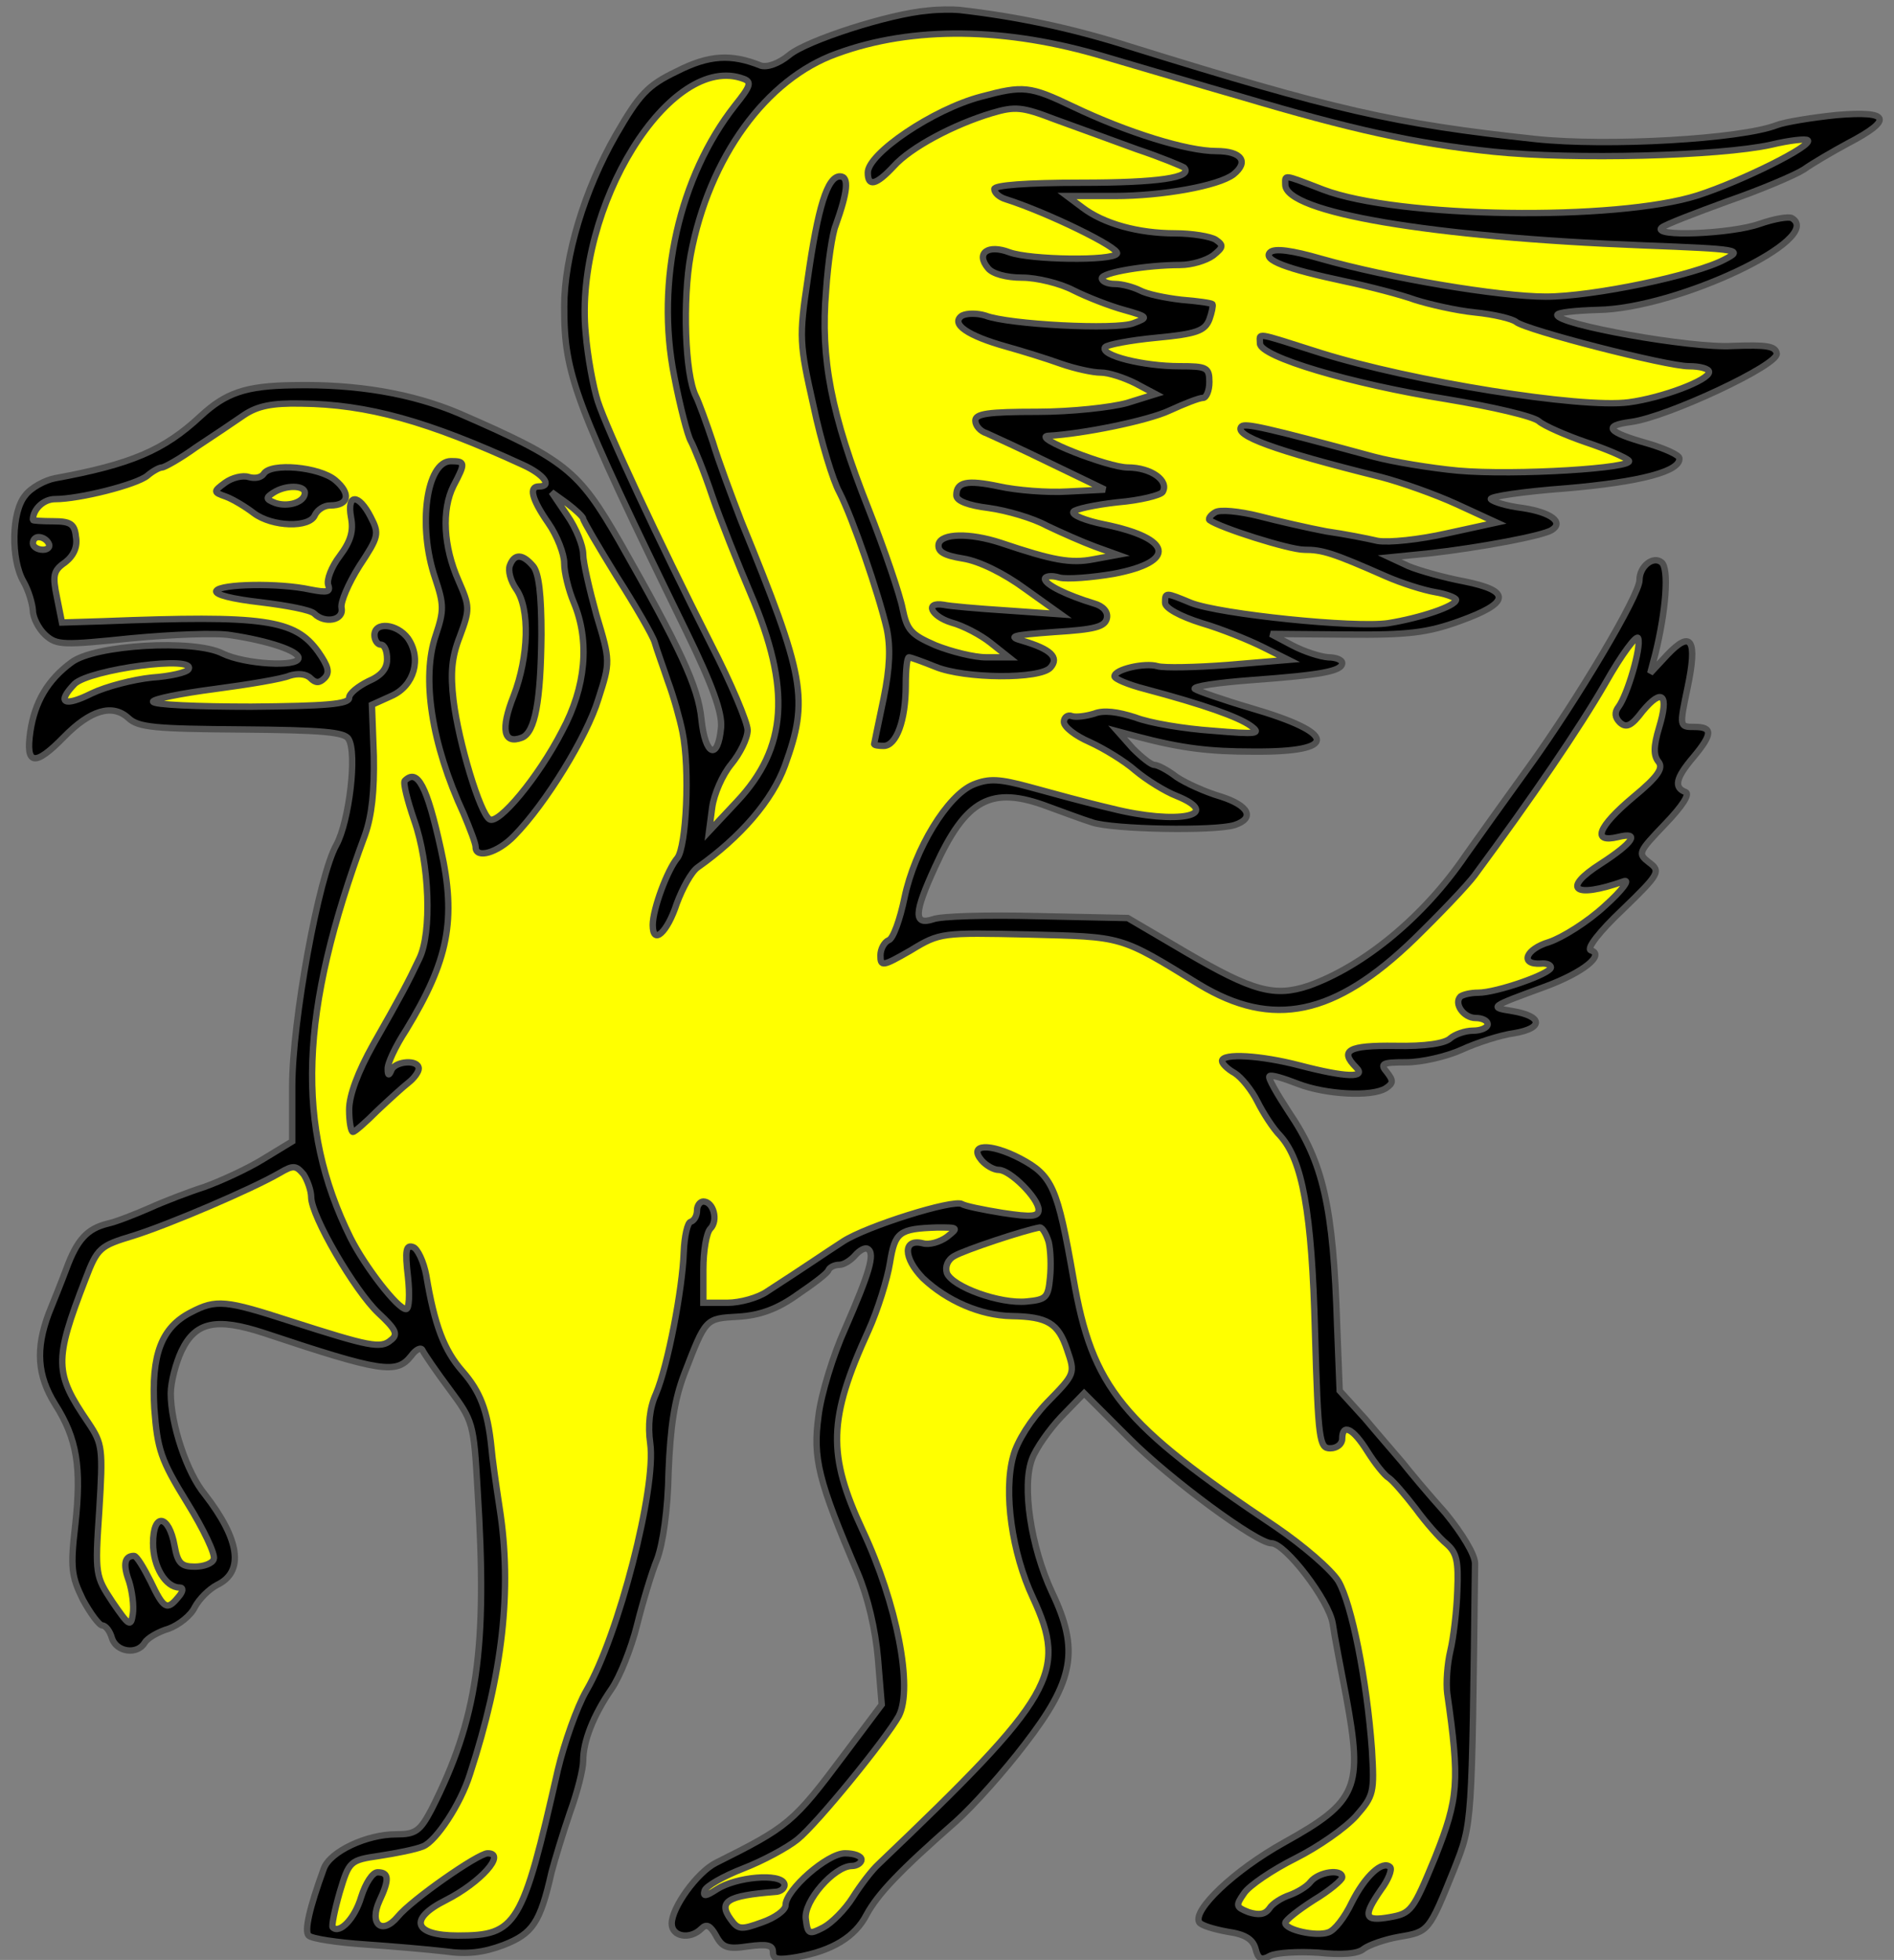
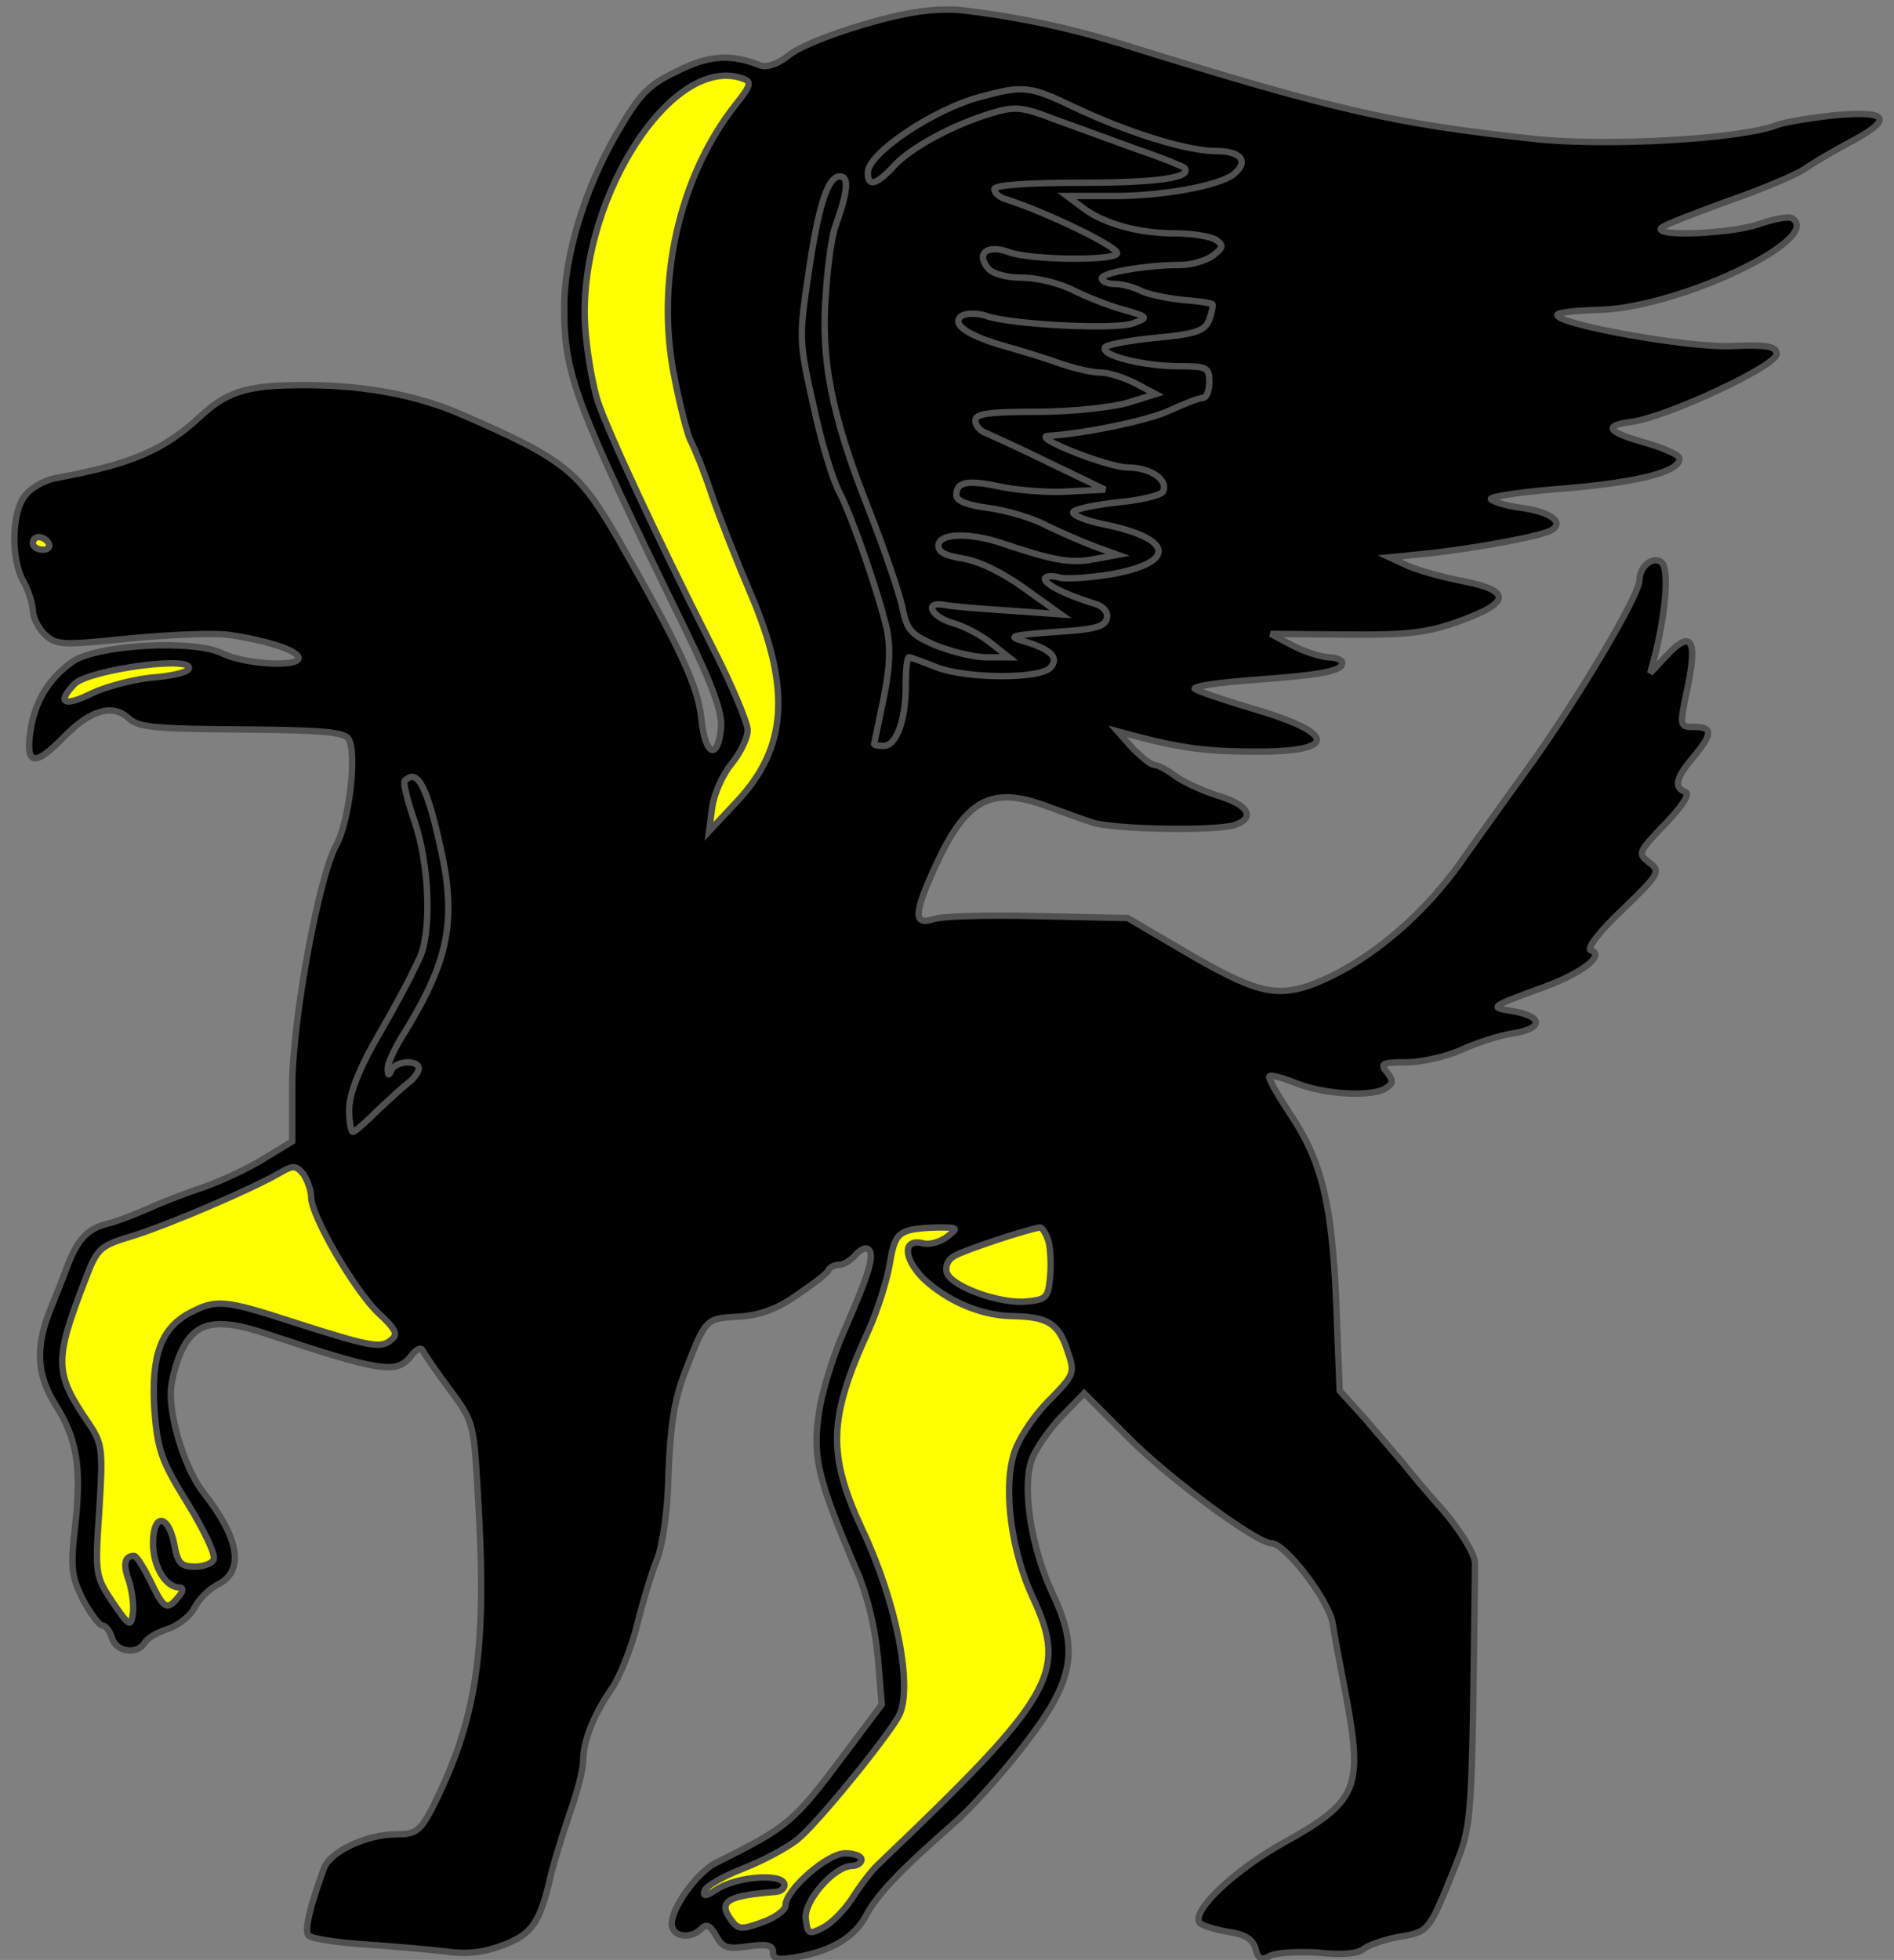
<svg xmlns="http://www.w3.org/2000/svg" version="1.1" viewBox="33.75 62.169 297 307.206" width="297" height="307.206" preserveAspectRatio="xMidYMid meet" zoomAndPan="magnify" contentScriptType="application/ecmascript" contentStyleType="text/css">
  <rect x="33.75" y="62.169" width="297" height="307.206" fill="#808080" stroke="none" />
  <defs />
  <g stroke-opacity="1" stroke-dasharray="none" stroke="#505050" fill="#ffff00" fill-opacity="1">
    <title>Dog, Winged, Passant</title>
    <g>
      <title>Layer 2</title>
      <g>
        <g>
          <g id="outline-0">
            <path d="M 179.254 63.831 C 173.204 64.327 160.31 68.493 157.532 70.774 C 155.846 72.163 154.061 72.758 153.069 72.46 C 148.407 70.576 144.936 70.774 139.877 73.353 C 135.314 75.535 134.025 76.924 130.355 83.272 C 125.396 91.901 122.222 102.415 122.222 110.251 C 122.222 120.963 123.809 125.129 141.266 160.935 C 145.531 169.663 147.019 173.929 146.82 176.21 C 146.324 181.467 144.34 180.673 143.745 174.92 C 143.249 169.763 140.373 163.712 130.851 146.95 C 124.503 135.94 122.519 134.254 105.856 127.013 C 98.417 123.839 89.688 122.351 79.77 122.55 C 72.232 122.649 69.157 123.74 65.189 127.41 C 59.436 132.766 54.279 134.948 42.376 137.13 C 40.789 137.428 38.607 138.618 37.715 139.808 C 35.532 142.387 35.433 149.826 37.417 153.298 C 38.21 154.686 38.806 156.67 38.905 157.86 C 38.905 158.951 39.797 160.737 40.889 161.729 C 42.674 163.316 43.666 163.316 54.279 162.224 C 60.627 161.629 67.669 161.332 69.95 161.729 C 75.901 162.621 80.563 164.208 80.563 165.299 C 80.563 166.787 72.132 166.291 68.661 164.605 C 64.197 162.324 48.625 163.216 44.955 165.994 C 41.186 168.771 39.202 172.242 38.508 176.805 C 37.715 182.161 39.202 182.359 43.765 177.698 C 47.931 173.433 51.402 172.441 53.882 174.722 C 55.469 176.21 58.147 176.408 71.636 176.507 C 84.134 176.607 87.804 176.904 88.399 177.995 C 89.788 180.177 88.498 190.889 86.514 194.559 C 83.737 199.42 79.571 222.233 79.571 232.449 L 79.571 241.078 L 75.009 243.855 C 72.43 245.442 68.264 247.327 65.784 248.22 C 63.305 249.013 59.436 250.501 57.254 251.493 C 54.973 252.485 51.997 253.675 50.609 253.972 C 47.435 254.766 45.848 256.452 44.162 261.015 C 43.467 262.899 42.178 266.073 41.384 268.057 C 39.302 273.611 39.599 277.777 42.376 282.241 C 45.848 287.696 46.542 292.159 45.55 301.185 C 44.757 307.93 44.955 309.22 46.741 312.889 C 47.931 315.072 49.319 316.956 49.815 316.956 C 50.311 316.956 51.006 317.849 51.303 318.94 C 51.997 321.122 55.271 321.618 56.461 319.634 C 56.858 318.94 58.544 317.948 60.23 317.452 C 61.817 316.857 63.702 315.369 64.297 314.08 C 64.991 312.79 66.479 311.302 67.768 310.608 C 72.132 308.525 71.339 303.467 65.884 296.424 C 63.007 292.953 60.528 285.315 60.528 280.555 C 60.528 278.868 61.321 275.794 62.214 273.909 C 64.396 269.346 67.669 268.652 75.207 271.132 C 93.656 277.281 95.937 277.579 98.219 274.702 C 99.012 273.611 99.806 273.314 100.004 273.81 C 100.301 274.405 102.186 277.182 104.269 279.959 C 107.939 284.919 108.038 285.216 108.633 295.631 C 110.22 320.725 108.633 331.537 101.393 345.82 C 99.607 349.192 98.913 349.688 95.838 349.688 C 91.275 349.688 85.523 352.366 84.531 355.044 C 82.249 361.293 81.456 364.863 82.15 365.558 C 82.646 366.054 86.614 366.649 90.978 366.946 C 95.342 367.244 100.996 367.74 103.575 368.037 C 106.947 368.533 109.526 368.236 112.7 367.046 C 117.262 365.26 118.453 363.574 120.238 355.639 C 120.734 353.754 122.023 349.489 123.114 346.315 C 124.305 343.042 125.197 339.472 125.197 338.182 C 125.197 335.107 126.784 331.041 129.661 326.875 C 130.95 324.99 132.736 320.527 133.628 316.956 C 134.521 313.385 135.91 308.724 136.802 306.541 C 137.695 304.161 138.488 298.805 138.588 292.854 C 138.885 285.811 139.48 281.646 141.067 277.48 C 144.44 268.751 144.34 268.85 149.498 268.553 C 152.871 268.354 155.648 267.363 158.822 265.081 C 161.301 263.395 163.583 261.709 163.682 261.213 C 163.88 260.816 164.575 260.42 165.368 260.42 C 166.062 260.42 167.154 259.725 167.848 258.932 C 168.542 258.138 169.435 257.642 169.832 257.94 C 171.022 258.634 170.03 261.808 166.261 270.437 C 164.376 274.603 162.492 280.753 162.095 284.125 C 161.202 290.672 161.996 294.143 168.245 308.724 C 169.832 312.493 171.022 317.551 171.419 322.114 L 172.014 329.354 L 166.062 337.289 C 158.127 347.902 157.334 348.498 146.027 354.151 C 143.051 355.639 139.084 361.193 139.084 363.673 C 139.084 365.756 141.96 366.252 143.745 364.467 C 144.539 363.673 145.134 363.971 146.027 365.558 C 147.019 367.442 147.812 367.74 151.085 367.244 C 154.061 366.847 154.953 367.046 154.953 368.137 C 154.953 369.327 155.747 369.426 158.723 368.93 C 164.277 367.938 167.848 365.756 169.633 362.285 C 171.419 359.011 174.791 355.441 183.619 347.704 C 186.396 345.224 191.256 339.769 194.43 335.603 C 202.166 325.585 203.059 320.824 198.695 311.699 C 195.422 304.657 193.934 295.036 195.62 290.771 C 196.215 289.184 198.298 286.208 200.183 284.224 L 203.753 280.555 L 210.895 287.696 C 217.243 294.044 230.832 304.062 233.113 304.062 C 235.295 304.062 242.139 312.989 242.734 316.659 C 243.031 318.741 244.023 323.8 244.817 327.966 C 247.495 342.447 246.701 344.53 235.097 350.977 C 227.261 355.341 220.714 361.59 221.805 363.475 C 222.103 363.971 224.087 364.566 226.269 364.963 C 229.046 365.359 230.236 366.153 230.633 367.641 C 231.03 369.228 231.526 369.525 232.914 368.732 C 233.906 368.236 237.279 368.037 240.453 368.236 C 244.123 368.632 246.701 368.434 247.594 367.641 C 248.388 367.046 250.867 366.153 253.149 365.756 C 257.81 364.963 257.81 364.963 261.778 355.143 C 264.654 347.803 264.555 348.795 265.051 307.236 C 265.051 305.847 263.067 302.574 260.389 299.301 C 257.711 296.325 254.736 292.755 253.645 291.366 C 252.553 290.076 249.875 287.002 247.792 284.522 L 243.825 280.158 L 243.428 270.041 C 242.833 251.195 241.246 244.45 235.89 236.516 C 234.006 233.639 232.518 231.06 232.815 230.862 C 233.014 230.564 234.997 231.159 237.279 232.052 C 241.643 233.738 248.884 234.135 251.066 232.746 C 252.256 231.953 252.256 231.556 251.264 230.267 C 250.074 228.878 250.471 228.68 254.24 228.68 C 256.62 228.68 260.588 227.787 262.968 226.696 C 265.349 225.605 269.019 224.415 271.201 224.117 C 275.862 223.324 275.664 221.439 270.903 220.646 C 267.233 220.05 267.233 220.05 276.16 216.777 C 282.012 214.595 285.484 211.818 283.202 211.124 C 282.508 210.826 284.591 208.148 288.162 204.776 C 294.014 199.122 294.212 198.725 292.327 197.337 C 290.542 195.948 290.641 195.75 294.807 191.385 C 297.584 188.509 298.775 186.624 298.08 186.327 C 296.196 185.633 296.493 184.145 299.271 180.872 C 302.345 177.202 302.345 176.111 299.469 176.111 C 297.088 176.111 297.088 176.111 298.378 169.961 C 299.965 162.423 298.973 160.836 295.204 164.803 L 292.526 167.68 L 293.319 164.704 C 295.005 157.86 295.501 151.314 294.311 150.322 C 293.022 149.231 290.84 150.917 290.84 153.099 C 290.84 155.48 281.02 171.945 273.581 182.26 C 269.713 187.616 265.249 193.865 263.563 196.246 C 257.017 205.867 247.594 213.603 238.965 216.678 C 233.609 218.463 230.236 217.571 219.723 211.421 L 210.597 206.065 L 196.414 205.768 C 188.578 205.569 181.238 205.768 180.048 206.263 C 176.973 207.255 177.072 205.272 180.345 198.13 C 185.206 187.418 189.173 185.236 198.1 188.608 C 200.282 189.402 203.456 190.592 205.043 191.088 C 208.316 192.179 224.285 192.476 227.36 191.485 C 230.633 190.394 229.542 188.41 225.178 187.021 C 222.797 186.327 219.723 184.938 218.235 183.946 C 216.846 182.855 215.259 182.062 214.763 182.062 C 214.267 182.062 212.78 180.872 211.391 179.483 L 209.01 176.805 L 211.986 177.598 C 219.127 179.483 223.393 179.979 230.336 179.979 C 243.726 180.078 243.527 177.102 229.84 173.135 C 225.475 171.846 221.508 170.457 221.111 170.159 C 220.714 169.763 224.682 169.168 230.038 168.771 C 240.849 167.977 244.222 167.382 244.222 166.093 C 244.222 165.597 243.23 165.2 242.04 165.2 C 240.75 165.101 238.271 164.307 236.386 163.316 L 233.014 161.53 L 244.817 161.629 C 254.636 161.729 257.612 161.332 262.571 159.546 C 270.606 156.67 270.804 154.785 263.365 153.298 C 260.191 152.703 256.323 151.611 254.636 150.917 L 251.661 149.529 L 257.612 148.933 C 265.646 148.041 275.664 146.156 277.053 145.263 C 279.036 144.073 277.053 142.486 272.49 141.792 C 270.01 141.494 267.828 140.8 267.531 140.403 C 267.332 140.007 272.589 139.213 279.334 138.717 C 290.939 137.725 297.386 136.039 297.088 133.956 C 296.989 133.46 294.807 132.468 292.129 131.675 C 285.781 129.89 284.988 128.898 289.55 128.303 C 295.303 127.509 312.661 119.376 312.363 117.59 C 312.165 116.4 310.776 116.202 305.42 116.4 C 298.973 116.797 277.945 113.028 277.945 111.54 C 277.945 111.143 280.822 110.846 284.293 110.746 C 296.791 110.548 320.001 99.538 314.744 96.364 C 314.248 96.067 311.966 96.464 309.685 97.257 C 305.222 98.844 292.724 99.34 294.311 97.852 C 294.906 97.356 299.568 95.571 304.726 93.686 C 309.884 91.901 315.24 89.62 316.628 88.727 C 318.017 87.735 321.092 85.95 323.472 84.66 C 330.713 80.891 330.118 79.503 321.786 80.197 C 317.918 80.594 313.653 81.288 312.363 81.784 C 306.71 83.966 285.88 85.156 274.573 83.966 C 252.355 81.585 242.932 79.403 210.994 69.485 C 201.671 66.509 192.942 64.724 184.214 63.732 C 183.123 63.633 180.94 63.633 179.254 63.831 Z" fill="black" />
          </g>
        </g>
        <g>
-           <path d="M 207.027 71.072 C 212.482 72.659 222.103 75.535 228.352 77.32 C 245.71 82.478 255.529 84.66 267.927 85.95 C 280.524 87.239 303.337 86.644 311.471 84.859 C 314.347 84.164 317.025 83.867 317.223 84.164 C 318.116 84.958 307.007 90.512 299.965 92.794 C 287.17 96.86 252.95 96.364 241.246 91.901 C 234.799 89.421 235.295 89.52 235.295 91.107 C 235.295 95.472 258.108 99.34 291.336 100.629 C 306.71 101.224 307.106 101.324 304.23 102.811 C 299.667 105.291 283.5 108.664 276.16 108.664 C 268.919 108.664 251.661 105.787 240.849 102.712 C 236.386 101.423 233.609 101.026 232.914 101.72 C 231.724 102.911 235.394 104.299 244.718 106.283 C 248.487 107.077 253.446 108.366 255.628 109.159 C 257.81 109.854 262.075 110.846 265.051 111.143 C 268.027 111.441 270.903 112.135 271.498 112.631 C 273.085 113.92 295.105 119.574 298.576 119.574 C 300.362 119.574 301.75 119.971 301.75 120.467 C 301.75 121.756 294.41 124.533 289.153 125.228 C 281.615 126.22 255.132 121.955 240.849 117.491 C 230.236 114.119 231.327 114.317 231.327 116.003 C 231.327 118.086 245.61 122.351 260.588 124.732 C 267.729 125.922 274.176 127.41 275.069 128.203 C 275.862 128.898 279.235 130.385 282.409 131.476 C 285.682 132.568 288.658 133.857 289.153 134.353 C 290.344 135.543 271.3 136.733 262.373 135.94 C 258.108 135.543 252.157 134.551 249.181 133.758 C 232.022 129.096 229.046 128.501 228.451 128.997 C 227.062 130.385 233.51 132.766 250.272 136.932 C 253.347 137.725 258.703 139.61 262.175 141.197 L 268.423 144.073 L 260.687 145.759 C 256.323 146.751 251.562 147.247 249.776 146.95 C 248.09 146.553 244.519 145.859 241.742 145.462 C 239.064 144.966 234.303 143.875 231.228 143.081 C 228.054 142.288 224.979 141.99 224.285 142.486 C 223.591 142.883 223.194 143.478 223.393 143.677 C 224.979 144.867 235.89 148.338 238.271 148.338 C 241.147 148.338 242.734 148.834 251.066 152.504 C 253.545 153.595 257.017 154.686 258.802 154.984 C 260.588 155.281 262.075 155.876 262.075 156.174 C 262.075 157.166 256.422 159.05 251.462 159.844 C 246.305 160.637 225.079 158.455 220.516 156.67 C 216.449 154.984 216.449 154.984 216.449 156.67 C 216.449 157.463 218.731 158.753 222.202 159.844 C 225.277 160.737 229.641 162.522 231.823 163.613 L 235.791 165.597 L 226.368 166.39 C 221.21 166.787 216.251 166.886 215.259 166.589 C 213.275 165.994 208.514 167.085 208.514 168.176 C 208.514 168.572 210.597 169.465 213.275 170.159 C 222.599 172.639 227.856 174.524 229.84 175.912 C 231.625 177.202 230.931 177.301 223.888 176.706 C 219.524 176.408 214.069 175.516 211.788 174.623 C 209.01 173.73 206.828 173.433 205.34 174.028 C 204.051 174.424 202.464 174.623 201.869 174.424 C 201.175 174.127 200.579 174.623 200.579 175.317 C 200.579 176.111 202.365 177.499 204.646 178.491 C 206.828 179.483 210.101 181.467 211.788 182.955 C 213.573 184.442 216.449 186.228 218.235 186.922 C 225.773 189.997 218.334 191.485 208.118 188.906 C 204.249 188.013 198.497 186.426 195.223 185.533 C 190.462 184.244 188.875 184.145 186.396 185.137 C 182.329 186.823 177.171 195.254 175.584 202.891 C 174.89 206.263 173.799 209.338 173.105 209.537 C 172.41 209.834 171.815 210.925 171.815 211.917 C 171.815 213.702 172.113 213.702 176.576 211.124 C 181.139 208.346 181.436 208.346 195.025 208.644 C 210.002 209.041 209.209 208.743 221.805 216.48 C 233.311 223.423 243.031 221.439 255.529 209.338 C 259.497 205.47 263.762 201.007 264.952 199.42 C 273.978 187.22 281.417 176.309 285.484 169.267 C 288.062 164.704 290.443 161.53 290.641 162.224 C 291.137 163.613 288.955 171.052 287.566 172.937 C 286.872 173.829 286.971 174.623 287.765 175.416 C 288.757 176.309 289.55 176.011 291.336 173.631 C 294.41 169.961 295.501 170.953 293.914 176.21 C 293.022 179.185 293.022 180.574 293.815 181.566 C 294.609 182.558 293.815 183.847 289.848 187.12 C 284.293 191.782 283.301 194.361 287.467 193.369 C 291.038 192.476 289.848 194.262 284.789 197.535 C 278.54 201.502 280.524 203.089 288.36 200.312 C 289.451 199.916 288.162 201.701 285.384 204.181 C 282.706 206.66 278.739 209.14 276.656 209.834 C 272.986 210.925 271.994 213.405 275.366 213.207 C 276.259 213.107 276.953 213.405 276.953 213.802 C 276.953 214.794 268.423 217.769 265.547 217.769 C 264.357 217.769 263.166 218.067 262.77 218.364 C 261.679 219.455 263.266 221.737 265.15 221.737 C 266.142 221.737 267.035 222.133 267.035 222.728 C 267.035 223.224 266.043 223.72 264.753 223.72 C 263.464 223.72 261.877 224.315 261.183 224.911 C 260.389 225.704 257.314 226.2 252.553 226.101 C 245.214 226.002 243.726 226.795 246.404 229.473 C 248.09 231.159 244.817 231.06 237.576 229.176 C 231.526 227.589 225.376 227.192 225.376 228.481 C 225.376 228.878 226.269 229.771 227.36 230.366 C 228.451 231.06 230.038 233.044 230.931 234.829 C 231.823 236.615 233.41 239.094 234.501 240.185 C 237.973 244.054 239.461 251.989 239.957 271.033 C 240.453 287.994 240.651 289.184 242.337 289.184 C 243.428 289.184 244.222 288.489 244.222 287.696 C 244.222 285.216 245.908 286.01 248.189 289.68 C 249.379 291.564 250.867 293.449 251.562 293.846 C 252.256 294.341 254.041 296.424 255.727 298.607 C 257.314 300.789 259.497 303.268 260.588 304.161 C 262.175 305.55 262.472 306.839 262.274 311.501 C 262.175 314.576 261.679 318.841 261.183 320.924 C 260.687 323.007 260.488 325.982 260.687 327.569 C 262.671 341.455 262.472 344.034 258.802 353.259 C 255.331 361.689 255.033 362.086 251.661 362.681 C 247.693 363.376 247.396 362.582 250.272 358.416 C 251.462 356.829 252.058 355.242 251.76 354.846 C 250.57 353.655 247.792 356.234 245.71 360.4 C 244.619 362.681 243.031 364.764 242.04 365.062 C 240.155 365.756 235.295 364.665 235.295 363.574 C 235.295 363.177 237.279 361.59 239.758 360.003 C 242.238 358.515 244.222 356.829 244.222 356.433 C 244.222 355.044 240.552 355.54 239.262 357.127 C 238.667 357.92 237.08 358.813 235.989 359.21 C 234.799 359.606 233.311 360.499 232.815 361.293 C 232.121 362.285 231.129 362.384 229.542 361.888 C 227.558 361.094 227.459 360.896 228.848 358.912 C 229.641 357.722 233.311 355.242 236.882 353.457 C 240.453 351.672 244.718 348.696 246.404 346.811 C 249.181 343.637 249.28 343.141 248.884 336.397 C 248.09 325.486 245.71 313.584 243.627 310.013 C 242.536 308.228 238.171 304.459 233.807 301.483 C 209.606 285.315 205.043 279.761 202.067 262.502 C 199.588 248.319 198.794 246.434 193.736 243.756 C 188.975 241.276 185.503 241.475 187.685 244.054 C 188.38 244.847 189.57 245.542 190.363 245.542 C 192.149 245.542 196.612 250.005 196.612 251.79 C 196.612 252.881 195.521 252.981 190.958 252.286 C 187.884 251.79 185.007 251.195 184.61 250.898 C 183.222 250.104 169.633 254.369 165.963 256.75 C 162.591 258.932 160.806 260.221 154.061 264.585 C 152.672 265.577 149.796 266.371 147.812 266.371 L 144.043 266.371 L 144.043 261.114 C 144.043 258.237 144.539 255.361 145.134 254.766 C 146.423 253.476 145.63 250.501 144.043 250.501 C 143.547 250.501 143.051 251.096 143.051 251.889 C 143.051 252.683 142.654 253.476 142.059 253.675 C 141.563 253.774 141.067 255.956 140.968 258.436 C 140.77 264.189 138.488 276.19 136.604 280.654 C 135.612 282.836 135.314 285.613 135.711 288.39 C 136.703 295.333 130.752 318.543 125.693 327.172 C 124.206 329.751 122.222 335.405 121.23 339.571 C 115.675 364.07 114.783 365.558 105.558 365.558 C 98.615 365.558 97.723 362.979 103.674 360.003 C 109.129 357.226 113.196 352.663 110.22 352.663 C 108.732 352.663 98.219 360.003 96.136 362.582 C 93.656 365.558 91.573 363.772 93.259 360.102 C 94.846 356.73 94.747 355.639 92.962 355.639 C 92.168 355.639 91.077 357.325 90.383 359.507 C 89.391 362.88 87.01 365.359 85.919 364.268 C 85.721 364.07 86.217 361.59 87.01 358.813 C 88.498 353.854 88.597 353.754 93.259 353.06 C 95.838 352.663 98.913 352.068 100.103 351.572 C 102.087 350.779 105.955 345.026 107.443 340.265 C 112.601 324.494 114.088 311.302 112.105 298.607 C 111.51 294.738 110.914 290.473 110.815 289.085 C 110.22 283.233 109.03 280.257 106.253 277.083 C 103.376 273.81 101.888 269.842 100.599 262.106 C 100.202 259.924 99.21 257.841 98.516 257.642 C 97.425 257.246 97.227 258.138 97.723 262.304 C 98.02 265.081 97.921 267.363 97.425 267.363 C 96.136 267.363 90.978 260.717 88.697 256.154 C 80.067 238.698 80.662 220.844 90.978 193.072 C 92.069 189.997 92.466 186.129 92.367 180.673 L 92.069 172.639 L 95.144 171.25 C 98.714 169.663 99.905 165.398 97.723 162.224 C 96.036 159.943 92.466 159.546 92.466 161.729 C 92.466 162.522 92.962 163.216 93.458 163.216 C 94.053 163.216 94.449 164.208 94.449 165.498 C 94.449 166.985 93.557 168.077 91.474 168.969 C 89.887 169.763 88.498 170.854 88.498 171.548 C 88.498 172.54 84.928 172.837 73.124 172.937 C 64.693 172.937 57.75 172.639 57.75 172.143 C 57.75 171.746 62.115 170.854 67.471 170.159 C 72.728 169.465 78.084 168.572 79.175 168.077 C 80.464 167.68 81.754 167.779 82.448 168.473 C 83.241 169.267 83.836 169.267 84.63 168.473 C 85.523 167.581 85.225 166.589 83.638 164.307 C 79.968 159.249 75.306 158.555 49.915 159.546 L 43.467 159.745 L 42.674 155.777 C 41.98 152.405 42.079 151.611 43.963 150.322 C 45.352 149.231 45.947 147.842 45.649 146.255 C 45.451 144.272 44.757 143.875 42.079 143.875 C 40.393 143.875 38.905 143.776 38.905 143.677 C 38.905 141.99 40.591 140.403 42.376 140.403 C 46.245 140.403 55.171 138.122 56.858 136.733 C 57.651 136.039 58.742 135.444 59.139 135.444 C 59.536 135.444 62.015 134.055 64.495 132.27 C 67.074 130.584 70.446 128.303 72.033 127.211 C 74.116 125.823 76.397 125.327 80.96 125.426 C 91.375 125.525 100.897 128.203 115.775 135.047 C 119.048 136.535 120.436 138.42 118.254 138.42 C 116.667 138.42 117.064 140.304 119.742 144.172 C 121.131 146.156 122.222 149.033 122.222 150.421 C 122.222 151.909 122.916 154.686 123.71 156.571 C 126.288 162.72 125.594 169.862 121.924 176.706 C 118.155 184.046 111.906 191.485 110.518 190.592 C 109.03 189.699 105.658 178.491 104.864 171.945 C 104.368 167.68 104.567 165.2 105.856 161.927 C 107.443 157.662 107.443 157.265 105.658 153.198 C 103.277 147.842 102.98 142.09 104.864 138.32 C 106.749 134.75 106.749 134.452 104.467 134.452 C 100.599 134.452 99.21 144.668 101.988 152.802 C 103.376 156.968 103.376 157.86 102.087 161.729 C 99.806 168.374 101.393 178.789 106.451 189.699 C 107.443 192.08 108.336 194.361 108.336 194.956 C 108.336 196.841 111.807 195.849 114.386 193.171 C 119.345 188.112 125.793 177.598 127.578 171.746 C 129.462 165.894 129.462 165.795 127.28 158.555 C 126.189 154.587 125.197 150.322 125.197 149.033 C 125.197 147.743 124.106 144.966 122.718 142.982 L 120.238 139.312 L 122.718 141.098 C 124.007 142.09 125.197 143.181 125.197 143.478 C 125.197 143.776 127.578 147.842 130.454 152.504 C 133.43 157.166 136.108 161.828 136.406 162.82 C 136.703 163.911 137.695 166.589 138.488 168.969 C 139.381 171.35 140.373 174.92 140.77 176.904 C 141.96 182.756 141.365 194.857 139.976 196.642 C 138.389 198.527 136.108 204.676 136.108 207.156 C 136.108 210.429 138.389 208.346 139.877 203.784 C 140.77 201.403 142.158 198.824 143.15 198.13 C 149.895 193.369 154.854 187.616 156.838 182.161 C 160.607 171.746 160.012 168.374 149.994 143.875 C 148.506 140.007 146.423 134.452 145.531 131.476 C 144.539 128.501 143.349 125.228 142.853 124.236 C 141.167 120.864 140.77 109.159 142.059 102.117 C 144.936 86.842 153.862 74.543 164.971 70.576 C 176.874 66.211 191.553 66.41 207.027 71.072 Z" />
-         </g>
+           </g>
        <g>
          <path d="M 150.391 74.543 C 151.68 75.039 151.383 75.733 149.002 78.709 C 140.274 89.818 136.505 106.283 139.48 121.161 C 140.373 125.823 141.563 130.385 142.059 131.278 C 142.555 132.171 144.142 136.039 145.432 139.907 C 146.721 143.677 149.498 150.62 151.482 155.281 C 157.83 170.159 157.235 179.384 149.3 187.815 L 144.936 192.476 L 145.432 188.707 C 145.729 186.624 147.019 183.649 148.407 181.963 C 149.796 180.276 150.986 177.896 150.986 176.607 C 150.986 175.416 148.407 169.267 145.233 163.117 C 136.901 146.652 128.967 129.592 127.479 125.029 C 126.784 122.847 125.892 118.086 125.594 114.416 C 123.71 94.678 138.885 70.179 150.391 74.543 Z" />
        </g>
        <g>
          <path d="M 41.384 147.346 C 41.682 147.842 41.285 148.338 40.492 148.338 C 39.599 148.338 38.905 147.842 38.905 147.346 C 38.905 146.751 39.302 146.355 39.797 146.355 C 40.393 146.355 41.087 146.751 41.384 147.346 Z" />
        </g>
        <g>
          <path d="M 63.305 167.085 C 63.007 167.581 60.428 168.176 57.552 168.374 C 54.675 168.672 50.41 169.763 48.129 170.854 C 43.765 173.036 42.575 172.342 45.451 169.366 C 47.832 167.085 64.693 164.803 63.305 167.085 Z" />
        </g>
        <g>
          <path d="M 82.547 249.807 C 82.547 252.782 89.391 264.486 93.061 267.958 C 95.838 270.537 96.235 271.33 95.045 272.223 C 93.458 273.611 91.672 273.215 79.274 269.247 C 69.157 265.974 67.669 265.776 63.702 267.859 C 59.04 270.239 57.453 274.504 57.949 282.935 C 58.445 289.382 58.941 290.969 63.106 297.714 C 65.685 301.88 67.57 305.847 67.272 306.541 C 67.074 307.236 65.685 307.732 64.297 307.732 C 62.214 307.732 61.619 307.236 61.123 304.459 C 60.23 299.499 57.75 299.202 57.75 304.062 C 57.75 307.732 59.734 311.005 61.916 311.005 C 62.511 311.005 62.511 311.6 61.718 312.493 C 59.932 314.675 59.436 314.377 57.354 310.013 C 56.262 307.831 55.171 306.046 54.775 306.046 C 53.287 306.046 52.989 307.335 53.981 310.013 C 54.477 311.6 54.775 313.881 54.576 315.171 C 54.279 317.254 53.981 317.055 51.402 313.286 C 48.724 309.22 48.625 309.021 49.319 298.904 C 49.915 289.184 49.815 288.489 47.633 285.216 C 42.277 277.38 42.178 275.496 47.137 262.701 C 49.022 257.741 49.419 257.444 54.675 255.857 C 60.329 254.072 73.124 248.616 77.588 246.037 C 79.77 244.748 80.167 244.847 81.357 246.236 C 81.952 247.129 82.547 248.815 82.547 249.807 Z" />
        </g>
        <g>
          <path d="M 182.23 256.055 C 181.139 256.849 179.453 257.345 178.461 257.047 C 175.287 256.254 175.386 259.329 178.461 262.502 C 182.23 266.073 187.487 268.354 192.347 268.454 C 198.001 268.553 199.687 269.545 201.075 273.711 C 202.365 277.48 202.365 277.48 198.001 281.943 C 195.422 284.621 193.24 288.093 192.645 290.374 C 191.058 296.028 192.446 305.649 195.719 312.592 C 201.175 324.395 199.191 327.966 171.518 354.35 C 170.427 355.341 168.641 357.722 167.451 359.606 C 166.261 361.491 164.178 363.574 162.888 364.268 C 160.607 365.459 160.409 365.359 160.111 362.979 C 159.714 360.202 164.575 354.647 167.352 354.647 C 168.145 354.647 168.84 354.151 168.84 353.655 C 168.84 353.06 167.649 352.663 166.261 352.663 C 163.484 352.663 156.937 358.416 156.937 360.797 C 156.937 361.59 155.251 362.781 153.267 363.475 C 149.994 364.665 149.498 364.665 148.308 362.979 C 146.324 360.202 147.812 359.309 155.251 358.714 C 156.243 358.714 156.937 358.019 156.739 357.424 C 156.144 355.738 149.201 356.333 146.126 358.317 C 144.44 359.408 143.944 359.507 144.241 358.515 C 144.44 357.821 147.217 356.234 150.292 355.044 C 153.367 353.854 157.235 351.771 158.822 350.481 C 161.897 348.002 172.708 334.711 174.692 331.14 C 176.973 326.776 174.394 313.485 169.038 302.078 C 163.484 290.176 163.583 284.621 169.931 270.735 C 171.419 267.462 172.906 262.602 173.303 260.122 C 174.097 255.262 174.692 254.766 180.742 254.568 C 184.015 254.568 184.114 254.568 182.23 256.055 Z" />
        </g>
        <g>
          <path d="M 198.199 256.849 C 198.497 258.138 198.596 260.618 198.397 262.502 C 198.1 265.577 197.802 265.875 194.727 266.172 C 190.562 266.569 183.123 263.891 182.23 261.709 C 181.932 260.717 182.329 259.626 183.42 259.031 C 184.908 258.138 194.43 254.964 196.81 254.568 C 197.207 254.568 197.802 255.559 198.199 256.849 Z" />
        </g>
        <g>
          <g id="outline-1">
            <path d="M 187.586 77.32 C 180.048 79.304 169.832 86.247 169.832 89.223 C 169.832 91.504 171.121 91.207 173.898 88.231 C 176.576 85.255 183.321 81.685 189.272 79.899 C 192.942 78.808 194.033 78.907 199.191 80.891 C 202.464 82.081 208.217 84.164 211.986 85.553 C 215.854 86.842 219.127 88.231 219.425 88.429 C 220.913 90.016 215.259 90.81 203.357 90.81 C 194.628 90.81 189.669 91.207 189.669 91.802 C 189.669 92.397 190.462 93.091 191.454 93.389 C 198.001 95.472 209.407 101.026 208.911 101.919 C 208.217 103.109 195.323 102.911 192.049 101.72 C 188.677 100.431 186.693 101.82 188.677 104.2 C 189.371 105.093 191.553 105.688 194.033 105.688 C 196.314 105.688 199.984 106.581 202.067 107.672 C 204.249 108.763 207.82 110.151 210.002 110.746 C 213.871 111.837 213.871 111.937 211.49 112.829 C 208.812 113.92 191.851 113.028 188.28 111.639 C 186.991 111.242 185.404 111.242 184.61 111.639 C 182.726 112.929 185.503 114.813 191.553 116.499 C 194.033 117.194 197.901 118.384 200.084 119.177 C 202.365 119.971 205.142 120.566 206.332 120.566 C 207.622 120.566 210.002 121.359 211.788 122.252 L 214.962 123.938 L 210.498 125.327 C 208.019 126.021 201.77 126.716 196.414 126.716 C 188.677 126.716 186.693 127.013 186.693 128.104 C 186.693 128.898 187.487 129.79 188.479 130.088 C 189.371 130.485 193.934 132.568 198.596 134.849 L 207.027 138.916 L 201.175 139.213 C 198.001 139.411 193.14 139.015 190.462 138.42 C 185.305 137.329 183.718 137.725 183.718 139.808 C 183.718 140.701 185.602 141.395 188.776 141.792 C 191.653 142.189 195.719 143.379 197.901 144.569 C 200.183 145.66 203.555 147.148 205.44 147.842 L 209.01 149.132 L 205.241 149.826 C 201.671 150.52 198.893 150.024 190.661 147.247 C 185.801 145.66 181.337 145.759 180.94 147.446 C 180.742 148.636 181.734 149.231 184.809 149.727 C 187.288 150.124 191.157 152.008 194.529 154.488 L 200.084 158.455 L 191.653 157.86 C 186.991 157.563 182.527 157.166 181.734 156.968 C 178.659 156.472 179.75 158.753 182.924 159.745 C 184.809 160.241 187.586 161.729 189.074 162.919 L 191.95 165.2 L 188.38 165.2 C 186.495 165.2 182.924 164.307 180.445 163.316 C 176.576 161.629 175.981 160.935 175.287 157.563 C 174.89 155.48 172.51 148.437 169.931 141.891 C 164.079 127.112 162.393 118.384 163.285 107.771 C 163.583 103.307 164.277 98.745 164.773 97.555 C 166.658 92.298 166.955 89.818 165.467 89.818 C 163.484 89.818 161.996 94.678 160.409 105.886 C 159.02 115.111 159.119 116.003 161.301 125.724 C 162.492 131.377 164.376 137.527 165.368 139.312 C 167.451 143.379 171.518 155.182 172.807 160.737 C 173.402 163.613 173.303 166.787 172.311 171.647 C 171.518 175.516 170.823 178.69 170.823 178.789 C 170.823 178.987 171.518 179.086 172.311 179.086 C 174.295 179.086 175.783 175.119 175.783 169.564 C 175.783 167.184 175.981 165.2 176.279 165.2 C 176.576 165.2 178.461 165.894 180.445 166.688 C 185.007 168.572 196.91 168.672 198.497 166.787 C 199.885 165.2 198.497 163.911 194.132 162.621 C 191.653 161.927 192.446 161.729 199.092 161.233 C 205.44 160.836 207.027 160.439 207.324 159.05 C 207.523 158.059 206.729 157.166 205.34 156.769 C 201.075 155.48 197.604 153.794 197.604 152.901 C 197.604 152.504 198.596 152.306 199.885 152.703 C 201.075 153 204.944 152.703 208.415 152.107 C 218.334 150.223 217.64 146.553 206.927 144.371 C 203.952 143.776 201.77 142.883 202.067 142.387 C 202.266 141.99 205.44 141.296 209.01 140.899 C 212.581 140.602 215.656 139.808 216.053 139.312 C 217.144 137.527 214.267 135.444 210.597 135.444 C 207.523 135.444 195.422 130.683 198.1 130.485 C 203.555 130.187 213.771 128.104 217.144 126.517 C 219.524 125.426 221.805 124.533 222.401 124.533 C 222.897 124.533 223.393 123.442 223.393 122.054 C 223.393 119.772 222.996 119.574 218.731 119.574 C 213.077 119.574 206.233 117.888 207.027 116.598 C 207.324 116.202 210.895 115.507 215.061 115.111 C 221.409 114.516 222.698 114.02 223.393 112.234 C 223.789 111.143 223.988 110.052 223.888 109.854 C 223.69 109.655 221.508 109.358 219.028 109.159 C 216.449 108.862 213.573 108.267 212.482 107.672 C 211.49 107.176 209.705 106.68 208.614 106.68 C 207.423 106.68 206.531 106.283 206.531 105.787 C 206.531 104.894 213.573 103.704 218.83 103.704 C 220.615 103.704 222.897 103.01 223.988 102.216 C 225.575 100.927 225.674 100.629 224.384 99.737 C 223.591 99.241 220.714 98.745 218.036 98.745 C 212.284 98.745 206.828 97.257 203.456 94.678 L 201.075 92.893 L 208.514 92.893 C 216.053 92.893 224.781 91.306 227.162 89.52 C 229.641 87.537 228.451 85.851 224.484 85.851 C 219.921 85.851 210.597 82.974 202.067 78.907 C 195.223 75.634 194.232 75.535 187.586 77.32 Z" fill="black" />
          </g>
        </g>
        <g>
          <g id="outline-2">
-             <path d="M 75.108 136.436 C 74.711 137.031 73.719 137.229 72.728 136.932 C 71.835 136.634 70.149 137.031 69.058 137.824 C 67.173 139.213 67.173 139.312 69.157 140.007 C 70.248 140.403 72.232 141.594 73.521 142.585 C 76.397 144.768 82.349 144.966 83.142 142.883 C 83.539 142.09 84.531 141.395 85.523 141.395 C 88.498 141.395 88.796 139.511 86.316 137.428 C 83.836 135.345 76.199 134.65 75.108 136.436 Z" fill="black" />
-           </g>
+             </g>
        </g>
        <g>
-           <path d="M 81.555 139.411 C 81.555 140.899 78.877 141.693 76.893 140.998 C 75.406 140.403 75.406 140.205 76.596 139.411 C 78.58 138.122 81.555 138.221 81.555 139.411 Z" />
-         </g>
+           </g>
        <g>
          <g id="outline-3">
-             <path d="M 88.796 143.28 C 89.193 145.363 88.796 146.95 87.01 149.33 C 85.721 151.016 84.928 153.099 85.225 153.893 C 85.622 154.984 85.027 155.083 82.448 154.587 C 77.488 153.496 68.264 153.694 67.669 154.785 C 67.371 155.381 70.248 156.075 74.612 156.571 C 78.679 157.067 82.448 157.761 83.043 158.356 C 84.63 159.943 87.705 159.447 87.308 157.463 C 87.11 156.571 88.399 153.595 90.085 150.917 C 93.16 146.255 93.259 145.859 91.871 143.181 C 89.986 139.511 88.101 139.511 88.796 143.28 Z" fill="black" />
-           </g>
+             </g>
        </g>
        <g>
          <g id="outline-4">
-             <path d="M 113.692 150.818 C 113.394 151.611 113.791 153.198 114.684 154.488 C 116.866 157.563 116.667 165.101 114.287 171.25 C 112.204 176.507 112.7 178.888 115.576 177.797 C 117.659 177.003 118.552 172.044 118.651 161.629 C 118.651 155.381 118.254 152.008 117.362 150.917 C 115.675 148.933 114.386 148.933 113.692 150.818 Z" fill="black" />
-           </g>
+             </g>
        </g>
        <g>
          <g id="outline-5">
            <path d="M 97.227 184.542 C 96.929 184.839 97.623 187.616 98.714 190.79 C 101.095 197.535 101.492 208.346 99.508 212.413 C 97.723 216.182 96.731 218.067 92.267 225.903 C 89.887 230.168 88.498 233.837 88.498 236.119 C 88.498 238.003 88.796 239.59 89.093 239.59 C 89.391 239.59 91.077 238.102 92.862 236.317 C 94.648 234.631 96.929 232.548 97.822 231.854 C 98.714 231.159 99.409 230.168 99.409 229.672 C 99.409 228.184 95.739 228.481 95.144 229.87 C 94.747 230.862 94.549 230.763 94.549 229.771 C 94.449 228.977 95.739 226.2 97.425 223.621 C 104.071 212.711 105.36 206.363 102.88 195.254 C 100.698 185.335 99.21 182.558 97.227 184.542 Z" fill="black" />
          </g>
        </g>
      </g>
    </g>
  </g>
</svg>